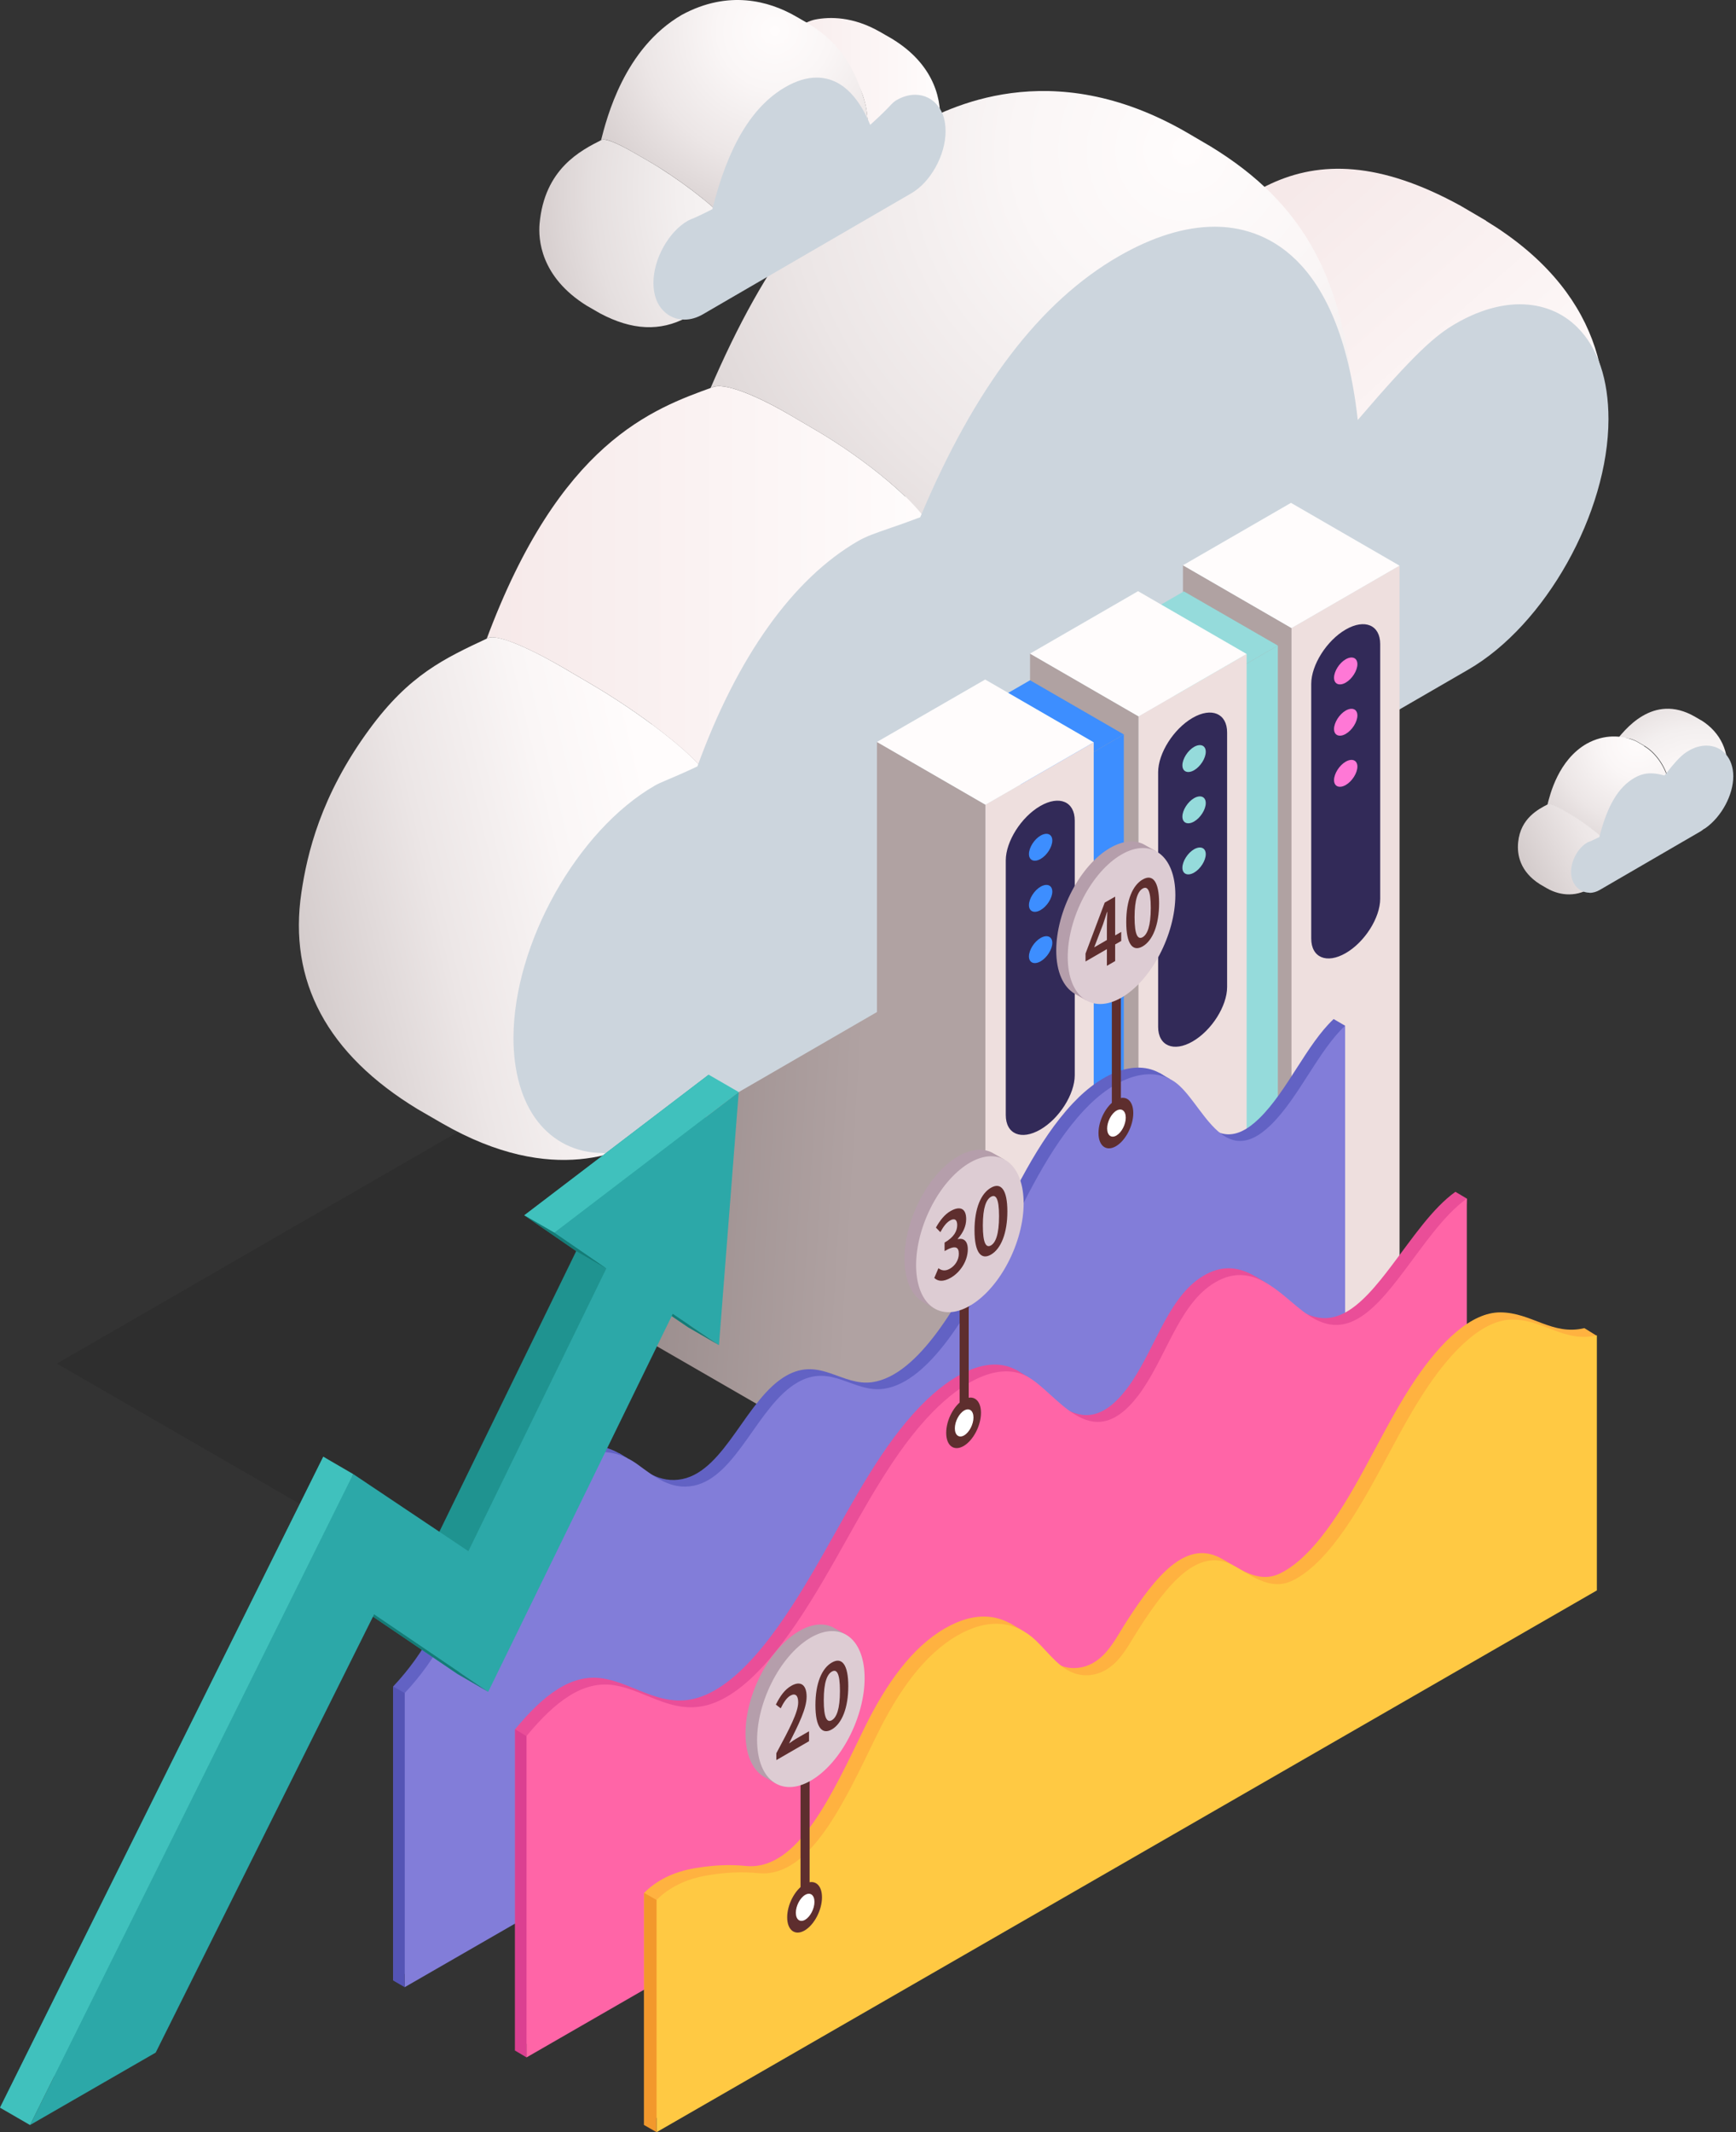
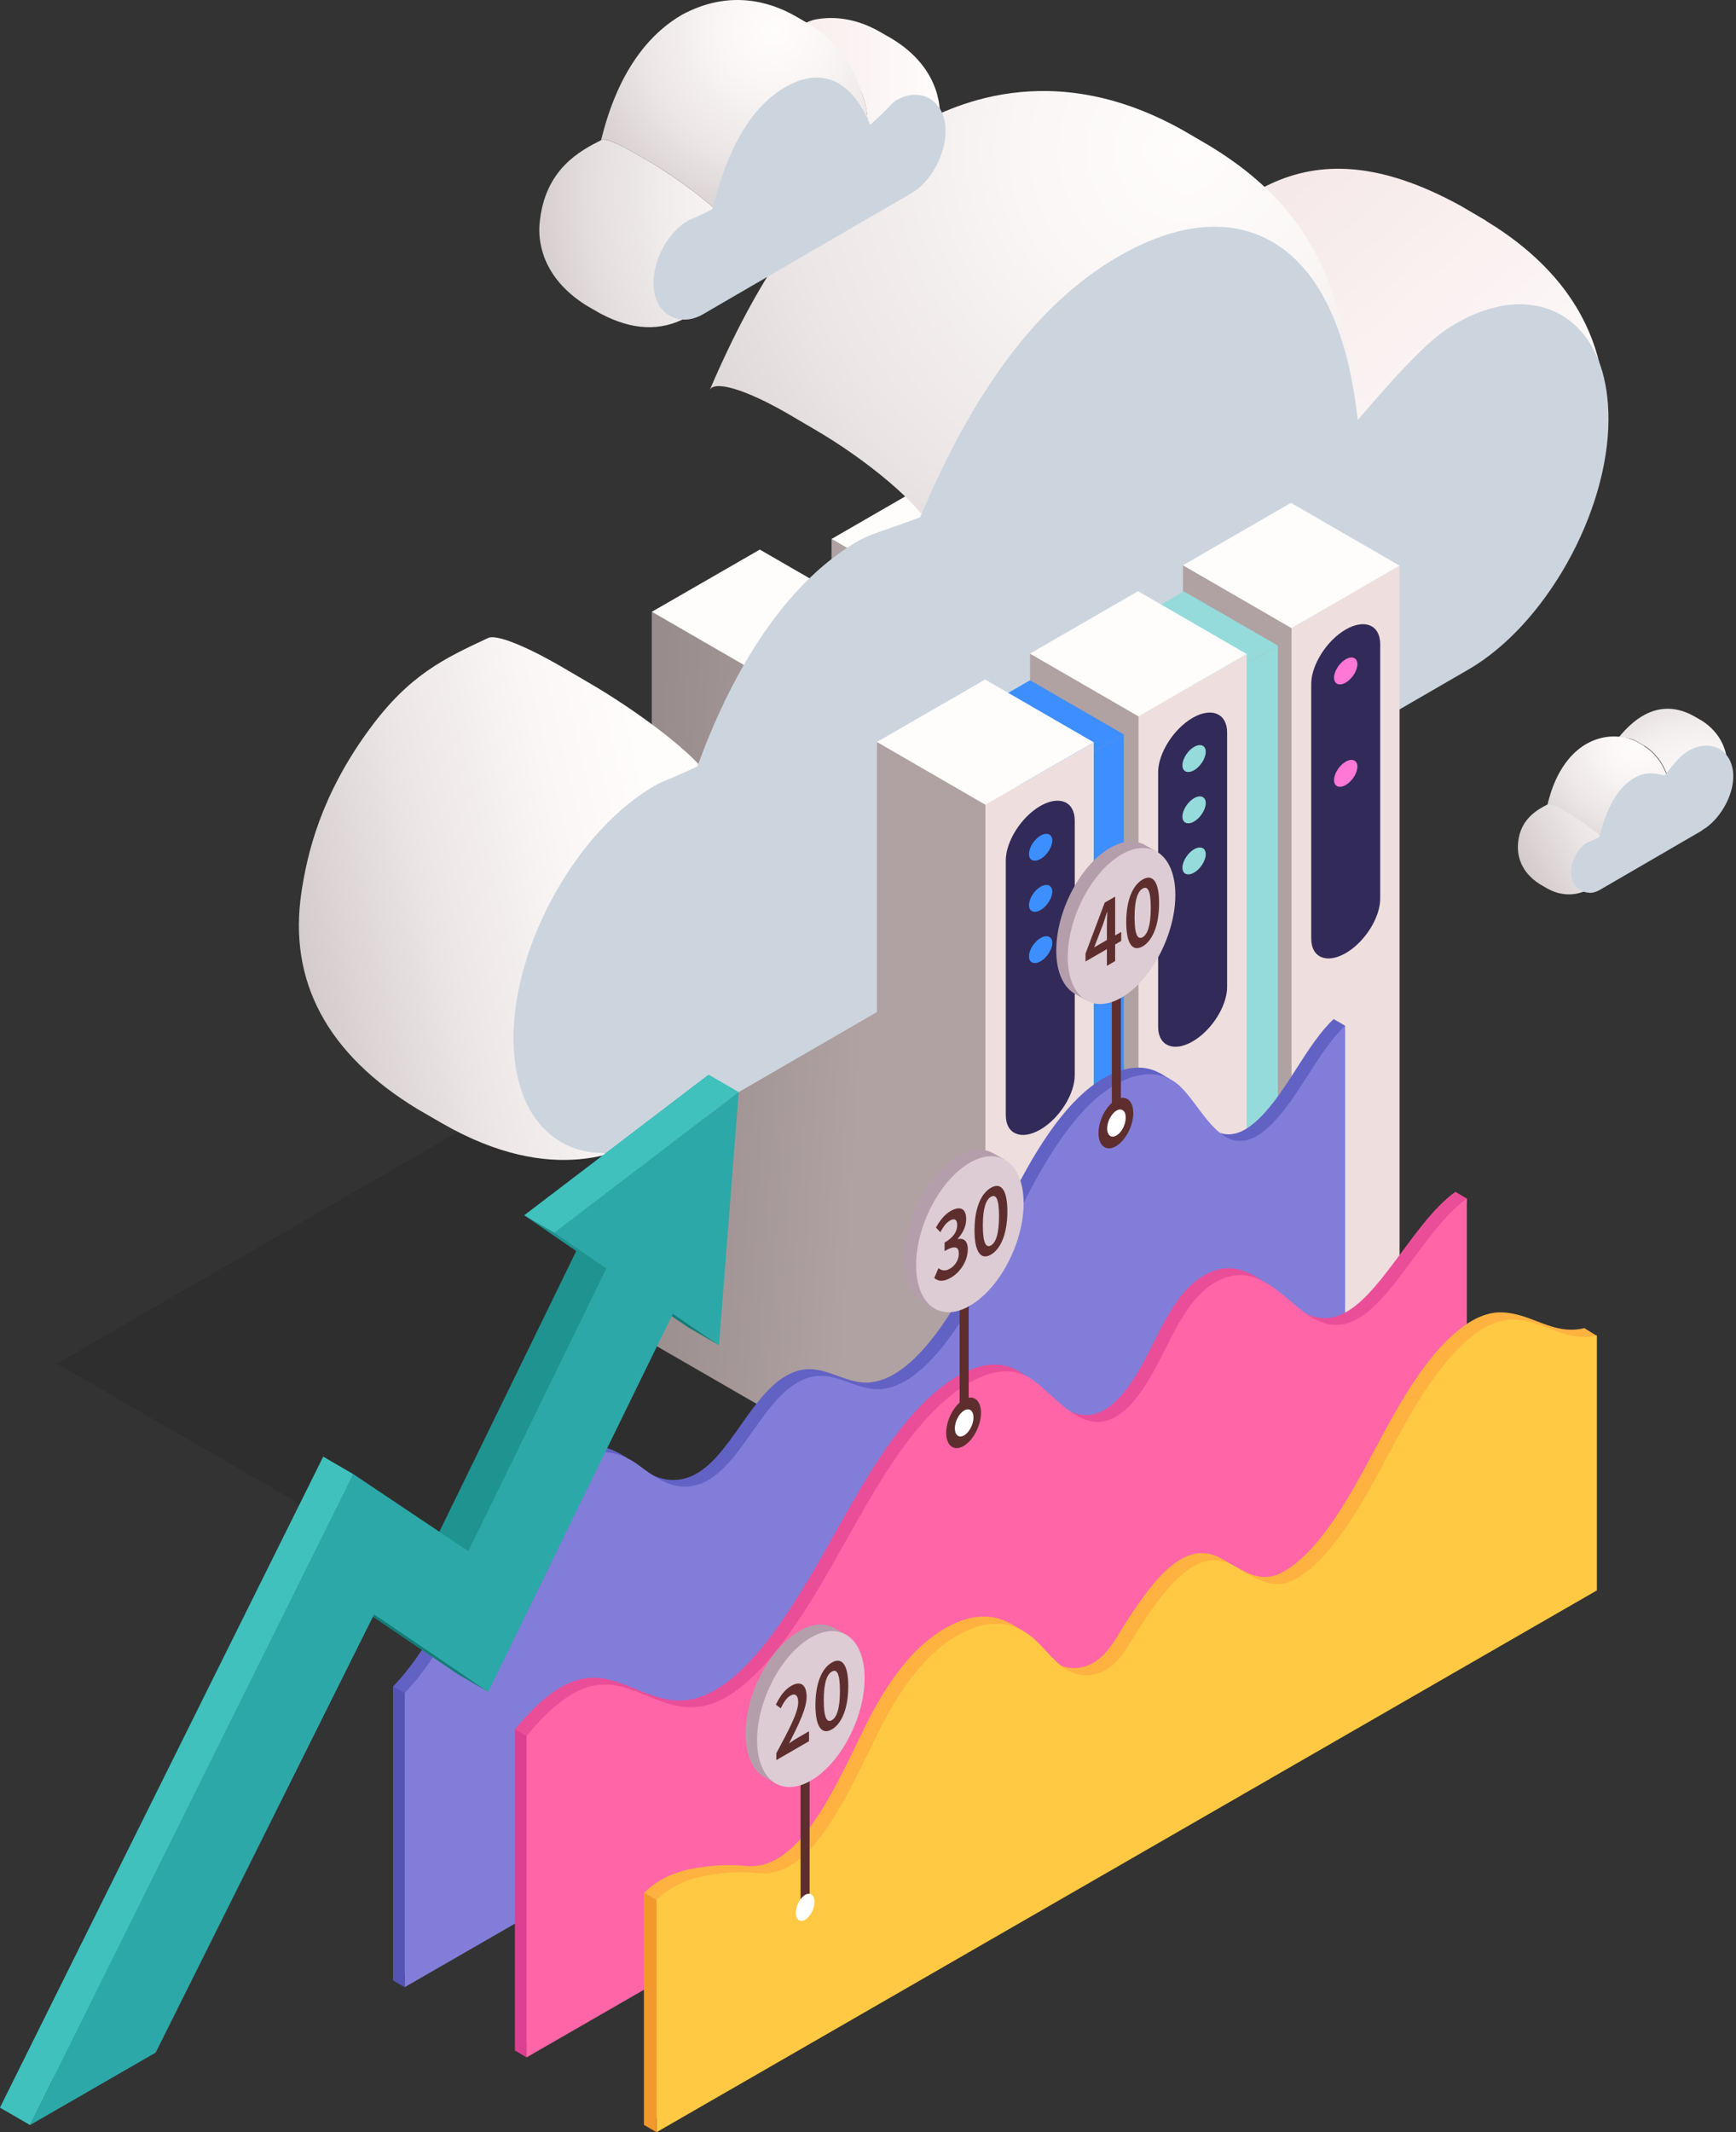
<svg xmlns="http://www.w3.org/2000/svg" width="549" height="674" viewBox="0 0 549 674" fill="none">
  <rect x="0" y="0" width="549" height="674" fill="#333333" stroke="none" />
  <g style="mix-blend-mode:multiply">
-     <path d="M349.808 429.721H408.437L340.402 244.925L114.715 375.2L18 431.048L112.407 485.569H311.665L301.393 457.588H360.08L349.808 429.721Z" fill="#020202" fill-opacity="0.1" />
+     <path d="M349.808 429.721H408.437L340.402 244.925L18 431.048L112.407 485.569H311.665L301.393 457.588H360.08L349.808 429.721Z" fill="#020202" fill-opacity="0.1" />
  </g>
  <path d="M381.604 414.259L311.318 373.642V142.459L381.604 183.076V414.259Z" fill="#B0A2A2" />
  <path d="M415.824 394.527L381.604 414.259V183.076L415.824 163.345V394.527Z" fill="#EEDFDE" />
  <path d="M381.604 183.076L311.318 142.459L345.48 122.728L415.824 163.345L381.604 183.076Z" fill="#FFFCFC" />
  <path d="M333.247 442.183L262.961 401.566V170.383L333.247 211V442.183Z" fill="#B0A2A2" />
  <path d="M367.408 422.451L333.246 442.183V211L367.408 191.269V422.451Z" fill="#EEDFDE" />
  <path d="M333.247 211L262.961 170.383L297.123 150.652L367.408 191.269L333.247 211Z" fill="#FFFCFC" />
  <path d="M284.889 470.107L206.121 424.644V193.404L284.889 238.925V470.107Z" fill="url(#paint0_linear_392_3020)" />
  <path d="M319.052 450.376L284.89 470.107V238.925L319.052 219.193V450.376Z" fill="#EEDFDE" />
  <path d="M284.889 238.925L206.121 193.404L240.283 173.73L319.051 219.193L284.889 238.925Z" fill="#FFFCFC" />
  <path d="M537.929 227.674L535.852 226.463C522.695 219.02 513.693 230.675 510.346 235.117C511.904 233.04 514.789 232.694 517.963 234.54L520.04 235.752C524.657 238.463 528.234 244.752 528.004 249.887C533.139 243.137 534.64 241.752 536.198 240.829C540.583 238.29 544.161 240.367 544.161 245.387C544.161 250.002 541.103 255.541 537.179 258.426C537.352 259.81 536.948 260.849 536.256 261.31C547.566 252.656 550.855 235.752 537.987 227.674H537.929Z" fill="url(#paint1_radial_392_3020)" />
  <path d="M519.983 235.809L517.905 234.598C517.386 234.309 516.809 234.021 516.289 233.848C512.885 232.636 507.576 231.886 501.748 235.117C492.861 240.252 490.206 250.983 489.341 254.502C489.514 253.868 491.303 254.387 494.361 256.175L496.439 257.387C501.055 260.099 506.883 264.599 509.365 267.484C511.904 256.464 515.193 251.733 518.944 249.541C520.964 248.387 522.81 248.156 527.888 250.002C528.119 244.867 524.541 238.579 519.925 235.867L519.983 235.809Z" fill="url(#paint2_radial_392_3020)" />
  <path d="M536.024 259.176L503.94 277.753C502.44 278.676 500.997 277.811 500.997 275.619C500.997 273.368 502.498 270.772 504.056 269.907C504.171 269.907 504.402 269.907 509.422 267.368C506.941 264.483 501.113 259.983 496.496 257.272L494.419 256.06C491.822 254.56 490.091 253.925 489.571 254.214C486.513 255.772 480.858 258.656 480.108 266.214C479.704 270.08 480.627 275.503 487.032 279.542L489.11 280.753C491.591 282.196 496.669 284.157 502.324 281.157C504.171 280.061 533.832 262.926 534.409 262.58C534.928 262.291 535.332 261.83 535.851 261.599C536.89 261.079 537.409 260.041 537.179 258.426C536.89 258.252 536.313 259.06 536.082 259.233L536.024 259.176Z" fill="url(#paint3_linear_392_3020)" />
  <path d="M502.728 282.196C499.842 282.196 496.9 279.946 496.842 275.676C496.842 271.926 499.092 268.003 501.978 266.33C502.266 266.214 502.555 266.041 502.843 265.984C503.074 265.868 503.824 265.58 505.786 264.599C508.325 254.618 511.788 248.848 516.866 245.906C518.597 244.925 520.213 244.463 522.059 244.463C523.329 244.463 524.714 244.694 526.387 245.156C530.427 239.963 532.042 238.463 534.062 237.309C535.908 236.213 537.813 235.694 539.659 235.694C544.622 235.694 548.142 239.675 548.142 245.387C548.142 251.214 544.507 258.079 539.429 261.714C539.198 261.887 538.967 262.003 538.736 262.118C538.448 262.349 538.101 262.637 537.986 262.695L511.557 278.042L505.901 281.33C504.92 281.907 503.766 282.253 502.67 282.253L502.728 282.196Z" fill="#CCD5DD" />
  <path d="M469.952 69.764L462.277 65.264L461.988 65.091C410.515 36.763 386.74 64.86 361.522 94.63C370.005 84.534 385.124 82.457 399.031 90.476L406.706 94.977C423.729 104.842 432.443 126.305 426.153 142.863C449.812 114.823 456.275 109.342 462.565 105.708C484.551 93.015 504.633 102.765 504.575 132.536C504.517 161.037 485.301 194.904 462.219 208.173C462.219 210.135 461.411 211.52 460.315 212.154C495.054 190.23 541.449 113.266 469.952 69.822V69.764Z" fill="url(#paint4_linear_392_3020)" />
  <path d="M382.932 46.34L375.257 41.84C331.978 16.858 299.489 34.339 288.871 40.051C261.634 56.552 242.361 81.476 224.414 123.362C225.741 120.131 235.782 122.958 249.689 131.093L257.364 135.594C274.387 145.459 290.833 159.421 294.123 166.691C313.166 120.766 334.632 96.765 355.868 84.534C389.222 65.264 421.999 74.726 426.154 142.863C427.769 138.536 428.404 133.92 428.116 129.189C425.461 88.342 412.362 64.341 382.932 46.34Z" fill="url(#paint5_radial_392_3020)" />
-   <path d="M257.363 135.594L249.688 131.093C237.859 124.228 228.914 121.112 225.625 122.324C206.236 129.305 176.979 139.805 153.781 202.289C154.705 199.75 164.284 203.039 178.191 211.116L185.866 215.616C202.889 225.482 219.854 238.752 223.836 245.213C236.935 208.577 254.305 185.557 273.463 174.537C277.329 172.287 282.177 171.249 294.122 166.691C290.832 159.421 274.386 145.459 257.363 135.594Z" fill="url(#paint6_linear_392_3020)" />
  <path d="M462.566 105.708C456.276 109.342 449.813 114.823 426.154 142.863C421.999 74.726 389.222 65.264 355.868 84.534C334.632 96.823 313.166 120.766 294.123 166.691C282.178 171.249 277.33 172.345 273.464 174.537C254.363 185.557 236.936 208.577 223.837 245.213C213.566 250.117 211.026 250.752 209.122 251.848C185.636 265.349 166.535 299.504 166.42 328.005C166.42 356.506 185.463 368.334 208.603 354.891C293.142 305.966 377.623 257.041 462.162 208.116C485.244 194.846 504.46 161.037 504.518 132.478C504.576 102.708 484.494 92.957 462.508 105.65L462.566 105.708Z" fill="#605FC3" />
  <path d="M208.602 354.891C185.462 368.276 166.419 356.506 166.419 328.005C166.535 299.504 185.635 265.349 209.121 251.848C211.026 250.752 213.507 250.118 223.837 245.213C219.855 238.752 202.889 225.482 185.866 215.616L178.191 211.116C165.842 203.904 156.84 200.5 154.417 201.654C140.452 208.173 129.43 213.308 116.792 230.559C101.327 251.618 97.115 270.08 95.326 282.08C91.113 310.178 103.462 333.255 132.084 350.622L139.759 355.064C175.421 375.603 197.927 363.545 206.409 359.045L219.105 351.718L231.8 344.391L244.495 337.063L257.19 329.736L269.886 322.409L282.581 315.082L295.276 307.754L307.971 300.427L320.667 293.1L333.362 285.773L346.057 278.446L358.752 271.118L371.448 263.791L384.143 256.464L396.838 249.137L409.534 241.809L422.229 234.482L434.924 227.155L447.619 219.828L460.315 212.501C461.757 211.635 462.565 210.25 462.565 208.347L209.006 355.122L208.602 354.891Z" fill="url(#paint7_linear_392_3020)" />
  <path d="M190.54 364.468C182.231 364.468 174.96 360.891 169.939 354.372C164.977 347.91 162.38 338.794 162.38 328.005C162.495 298.177 182.577 262.464 207.102 248.329C208.025 247.81 209.006 247.348 210.68 246.656C212.584 245.848 215.527 244.636 220.547 242.271C233.185 207.539 250.785 182.903 271.386 171.018C273.983 169.518 276.868 168.537 281.196 167.037C283.793 166.172 286.967 165.018 291.006 163.518C308.26 122.439 328.803 95.438 353.79 81.014C364.523 74.841 374.737 71.668 384.143 71.668C398.858 71.668 423.499 79.861 429.385 132.766C447.504 111.593 453.967 105.938 460.546 102.188C467.355 98.265 474.28 96.188 480.627 96.188C487.783 96.188 494.13 98.727 498.92 103.573C505.325 109.977 508.672 120.016 508.672 132.536C508.615 162.133 488.706 197.615 464.296 211.693L210.737 358.468C203.813 362.507 197.003 364.526 190.598 364.526L190.54 364.468Z" fill="#CCD5DD" />
  <path d="M282.466 12.473L278.254 10.05C269.771 5.204 262.442 5.261 257.768 6.184C254.267 6.877 248.631 10.627 240.86 17.435C245.938 12.992 252.921 12.011 259.153 15.704L263.366 18.127C272.656 23.493 276.869 36.936 272.887 48.071C283.39 39.07 285.178 36.416 285.986 35.955C290.141 33.532 294.18 35.436 294.18 41.609C294.18 47.551 290.257 54.417 285.813 56.898C285.813 59.379 284.832 61.11 283.389 61.975C298.739 52.282 305.26 26.666 282.524 12.531L282.466 12.473Z" fill="url(#paint8_linear_392_3020)" />
  <path d="M273.291 31.455C269.655 19.8 264.693 13.05 255.633 7.454L251.421 5.031C243.284 0.415 230.473 -3.335 215.643 4.684C197.35 15.3 191.868 37.34 190.021 44.551C190.31 43.282 194.234 44.609 200.755 48.417L204.967 50.84C214.258 56.206 225.222 64.571 229.492 69.475C234.57 47.782 242.014 36.82 250.786 31.801C259.788 26.608 267.347 29.205 272.887 48.013C274.849 42.647 274.849 36.705 273.291 31.455Z" fill="url(#paint9_radial_392_3020)" />
  <path d="M285.929 35.897C285.179 36.359 283.39 38.955 272.83 48.013C267.29 29.205 259.673 26.608 250.728 31.801C241.957 36.878 234.571 47.782 229.435 69.475C220.779 73.918 220.202 73.86 219.913 73.976C215.412 76.514 211.546 83.438 211.488 89.38C211.488 95.323 215.355 97.63 219.74 95.092C241.726 82.341 263.712 69.591 285.756 56.84C290.141 54.359 294.123 47.494 294.123 41.551C294.123 35.378 290.083 33.474 285.929 35.897Z" fill="#605FC3" />
  <path d="M219.797 95.092C215.412 97.63 211.545 95.323 211.545 89.38C211.545 83.438 215.469 76.514 219.97 73.976C220.201 73.802 220.836 73.918 229.492 69.475C225.222 64.571 214.2 56.206 204.967 50.84L200.755 48.417C195.099 45.128 191.348 43.686 190.31 44.205C183.558 47.609 172.19 53.379 170.632 70.745C170.228 75.476 170.805 87.476 185.578 96.65L189.79 99.073C199.889 104.438 208.775 104.842 217.201 100.342L220.49 98.438L223.779 96.534L227.068 94.63L230.357 92.726L233.647 90.822L236.936 88.918L240.225 87.015L243.514 85.111L246.804 83.207L250.093 81.303L253.382 79.399L256.671 77.495L259.961 75.591L263.25 73.687L266.539 71.783L269.828 69.879L273.117 67.975L276.407 66.072L279.696 64.168L282.985 62.264C284.659 61.283 285.64 59.552 285.64 57.071L219.624 95.323L219.797 95.092Z" fill="url(#paint10_radial_392_3020)" />
  <path d="M216.393 101.034C211.719 101.034 206.641 97.4 206.641 89.438C206.641 81.822 211.488 73.226 217.547 69.764C217.778 69.648 218.239 69.418 218.528 69.302C219.509 68.956 221.875 67.86 225.28 66.129C230.242 46.224 237.802 33.647 248.362 27.531C251.882 25.512 255.113 24.531 258.23 24.531C267.289 24.531 272.425 32.724 275.195 39.474C278.6 36.416 280.331 34.628 281.312 33.589C282.177 32.666 282.754 32.089 283.562 31.628C285.467 30.532 287.486 29.955 289.391 29.955C292.334 29.955 294.873 31.224 296.662 33.532C298.277 35.609 299.028 38.263 299.028 41.551C299.028 49.051 294.238 57.648 288.179 61.11L231.108 94.226L222.279 99.361C220.375 100.457 218.413 101.034 216.451 101.034H216.393Z" fill="#CCD5DD" />
  <path d="M408.438 429.721L374.103 409.874V178.691L408.438 198.538V429.721Z" fill="#B0A2A2" />
  <path d="M442.599 409.989L408.438 429.721V198.538L442.599 178.807V409.989Z" fill="#EEDFDE" />
  <path d="M408.438 198.538L374.103 178.691L408.264 158.96L442.599 178.807L408.438 198.538Z" fill="#FFFCFC" />
  <path d="M404.11 424.355L374.045 441.721V221.443L404.11 204.077V424.355Z" fill="#95DBDB" />
  <path d="M374.045 221.443L344.384 204.308L374.391 186.942L404.109 204.077L374.045 221.443Z" fill="#95DBDB" />
  <path d="M360.08 457.645L325.745 437.798V206.615L360.08 226.462V457.645Z" fill="#B0A2A2" />
  <path d="M394.242 437.914L360.08 457.645V226.463L394.242 206.731V437.914Z" fill="#EEDFDE" />
  <path d="M360.08 226.463L325.745 206.616L359.907 186.884L394.242 206.731L360.08 226.463Z" fill="#FFFCFC" />
  <path d="M355.406 452.453L325.398 469.761V249.54L355.406 232.174V452.453Z" fill="#3D8EFF" />
  <path d="M325.399 249.541L295.681 232.405L325.745 215.039L355.406 232.174L325.399 249.541Z" fill="#3D8EFF" />
  <path d="M311.665 485.569L277.33 465.723V234.54L311.665 254.387V485.569Z" fill="#B0A2A2" />
  <path d="M345.885 465.838L311.665 485.569V254.387L345.885 234.655V465.838Z" fill="#EEDFDE" />
  <path d="M311.665 254.387L277.33 234.54L311.55 214.808L345.885 234.655L311.665 254.387Z" fill="#FFFCFC" />
  <path d="M425.575 301.293C419.574 304.754 414.669 302.735 414.669 296.677V216.193C414.669 210.193 419.574 202.462 425.575 199C431.577 195.538 436.482 197.558 436.482 203.616V284.1C436.482 290.1 431.577 297.831 425.575 301.293Z" fill="#322A58" />
  <path d="M377.16 329.217C371.159 332.679 366.254 330.602 366.254 324.601V244.117C366.254 238.117 371.159 230.386 377.16 226.924C383.162 223.463 388.067 225.54 388.067 231.54V312.024C388.067 318.024 383.162 325.755 377.16 329.217Z" fill="#322A58" />
  <path d="M328.977 357.083C322.975 360.545 318.07 358.526 318.07 352.468V271.984C318.07 265.984 322.975 258.252 328.977 254.791C334.978 251.329 339.883 253.348 339.883 259.406V339.89C339.883 345.891 334.978 353.622 328.977 357.083Z" fill="#322A58" />
  <path d="M429.269 209.962C429.269 211.981 427.596 214.635 425.576 215.789C423.556 216.943 421.883 216.251 421.883 214.231C421.883 212.212 423.556 209.558 425.576 208.404C427.596 207.25 429.269 207.943 429.269 209.962Z" fill="#FF78D6" />
-   <path d="M429.269 226.174C429.269 228.194 427.596 230.847 425.576 232.001C423.556 233.155 421.883 232.463 421.883 230.444C421.883 228.424 423.556 225.77 425.576 224.616C427.596 223.463 429.269 224.155 429.269 226.174Z" fill="#FF78D6" />
  <path d="M429.269 242.329C429.269 244.348 427.596 247.002 425.576 248.156C423.556 249.31 421.883 248.617 421.883 246.598C421.883 244.579 423.556 241.925 425.576 240.771C427.596 239.617 429.269 240.309 429.269 242.329Z" fill="#FF78D6" />
  <path d="M381.315 237.655C381.315 239.675 379.642 242.329 377.622 243.483C375.602 244.636 373.929 243.944 373.929 241.925C373.929 239.906 375.602 237.252 377.622 236.098C379.642 234.944 381.315 235.636 381.315 237.655Z" fill="#95DBDB" />
  <path d="M381.315 253.868C381.315 255.887 379.642 258.541 377.622 259.695C375.602 260.849 373.929 260.156 373.929 258.137C373.929 256.118 375.602 253.464 377.622 252.31C379.642 251.156 381.315 251.848 381.315 253.868Z" fill="#95DBDB" />
  <path d="M381.315 270.022C381.315 272.041 379.642 274.695 377.622 275.849C375.602 277.003 373.929 276.311 373.929 274.292C373.929 272.272 375.602 269.618 377.622 268.464C379.642 267.31 381.315 268.003 381.315 270.022Z" fill="#95DBDB" />
  <path d="M332.785 265.695C332.785 267.714 331.111 270.368 329.092 271.522C327.072 272.676 325.398 271.984 325.398 269.964C325.398 267.945 327.072 265.291 329.092 264.137C331.111 262.983 332.785 263.676 332.785 265.695Z" fill="#3D8EFF" />
  <path d="M332.785 281.85C332.785 283.869 331.111 286.523 329.092 287.677C327.072 288.831 325.398 288.138 325.398 286.119C325.398 284.1 327.072 281.446 329.092 280.292C331.111 279.138 332.785 279.83 332.785 281.85Z" fill="#3D8EFF" />
  <path d="M332.785 298.062C332.785 300.081 331.111 302.735 329.092 303.889C327.072 305.043 325.398 304.35 325.398 302.331C325.398 300.312 327.072 297.658 329.092 296.504C331.111 295.35 332.785 296.042 332.785 298.062Z" fill="#3D8EFF" />
  <g clip-path="url(#clip0_392_3020)">
    <path d="M421.755 454.785L425.363 324.231L421.755 322.138C413.233 330.128 407.092 344.909 398.237 353.538C382.857 368.549 376.537 345.828 367.785 339.855C360.108 334.621 349.104 338.297 339.226 348.815C328.12 360.661 320.34 377.561 312.586 393.261C303.553 411.59 290.527 434.77 275.915 436.915C266.293 438.319 259.358 428.797 248.662 434.873C236.046 442.046 229.443 464.716 215.804 467.549C208.51 469.055 203.213 464.613 197.967 460.81C181.385 448.76 161.731 466.656 151.47 486.16C146.505 495.58 142.385 505.408 137.42 514.752C133.582 521.977 129.18 527.976 124.344 533.107V626.083L421.729 454.81L421.755 454.785Z" fill="#6262C4" />
    <path d="M369.909 341.055L366.735 339.191C366.735 339.191 365.635 339.472 365.712 339.753C365.789 340.033 368.604 342.969 368.604 342.969L369.909 341.055Z" fill="#6262C4" />
    <path d="M198.428 460.963L195.843 459.406L195.255 459.737L197.123 462.061L198.428 460.963Z" fill="#6262C4" />
    <path d="M425.389 456.904V324.231C416.867 332.221 410.725 347.003 401.871 355.631C386.491 370.642 380.17 347.922 371.419 341.948C363.741 336.715 352.738 340.391 342.86 350.908C331.754 362.754 323.974 379.654 316.22 395.354C307.187 413.684 294.161 436.864 279.549 439.008C269.927 440.412 262.992 430.89 252.295 436.966C239.679 444.139 233.077 466.809 219.437 469.643C212.144 471.149 206.847 466.707 201.601 462.903C185.018 450.853 165.365 468.749 155.103 488.253C150.139 497.673 146.019 507.502 141.054 516.845C137.216 524.07 132.814 530.069 127.978 535.2V628.176L425.363 456.904H425.389Z" fill="#827DD9" />
    <path d="M127.977 535.2L124.369 533.107V626.083L127.977 628.176V535.2Z" fill="#5454B5" />
    <path d="M460.268 476.918L463.877 378.888L460.268 376.744C452.975 381.952 446.68 391.397 440.18 399.975C435.471 406.204 430.302 412.586 424.723 415.266C417.225 418.892 411.442 414.884 406.529 410.85C399.389 404.978 390.97 396.145 379.377 404.059C368.783 411.284 364.791 427.852 356.397 438.932C341.222 458.972 330.5 437.476 320.775 432.754C312.254 428.618 301.224 434.056 291.116 444.446C279.114 456.776 270.004 474.212 260.766 490.5C250.632 508.37 237.683 529.482 223.199 535.762C210.276 541.353 201.32 532.188 190.469 530.554C180.668 529.074 171.891 535.736 162.883 546.663V648.242L460.268 476.969V476.918Z" fill="#EA4E98" />
    <path d="M400.874 405.821L397.086 403.549L395.551 404.034L399.389 407.787L400.874 405.821Z" fill="#EA4E98" />
    <path d="M325.254 435.358L321.185 432.958L320.417 433.469L322.183 436.2L325.254 435.358Z" fill="#EA4E98" />
    <path d="M463.877 479.088V378.888C456.583 384.096 450.288 393.542 443.788 402.119C439.08 408.348 433.91 414.731 428.332 417.411C420.834 421.036 415.05 417.028 410.137 412.995C402.997 407.123 394.578 398.29 382.986 406.204C372.391 413.429 368.399 429.997 360.005 441.076C344.83 461.116 334.108 439.621 324.384 434.898C315.862 430.763 304.833 436.2 294.724 446.59C282.723 458.921 273.612 476.357 264.374 492.644C254.241 510.514 241.292 531.626 226.808 537.907C213.885 543.497 204.928 534.333 194.078 532.699C184.277 531.218 175.499 537.881 166.491 548.807V650.386L463.877 479.114V479.088Z" fill="#FF65A7" />
    <path d="M166.491 548.807L162.883 546.637V648.216L166.491 650.36V548.807Z" fill="#DB4091" />
    <path d="M501.085 419.836C490.874 422.287 484.374 414.909 474.496 414.858C465.233 414.807 455.687 424.151 447.678 435.97C438.107 450.113 431.172 466.911 421.499 480.926C416.534 488.1 410.879 494.431 404.839 497.367C397.495 500.941 391.149 495.12 385.621 492.338C374.847 486.926 365.507 498.26 356.474 512.25C353.966 516.105 351.816 520.394 348.745 523.355C344.932 527.006 340.94 527.67 337.614 527.133C331.702 526.138 327.992 520.419 323.641 516.284C317.192 510.182 308.773 509.008 298.819 514.752C288.403 520.777 280.24 532.214 273.407 546.152C263.325 566.779 252.423 591.44 235.943 589.857C230.671 589.347 225.758 589.577 219.975 590.521C212.707 591.721 207.487 594.555 203.699 598.359V671.754L501.085 500.481L504.795 422.159L501.085 419.862V419.836Z" fill="#FFB240" />
    <path d="M323.078 515.262L319.316 513.093L317.192 513.96L322.899 519.168L323.078 515.262Z" fill="#FFB240" />
    <path d="M505 422.108C494.789 424.559 488.289 417.181 478.411 417.13C469.148 417.079 459.602 426.423 451.593 438.242C442.022 452.385 435.087 469.183 425.414 483.198C420.449 490.372 414.794 496.703 408.754 499.639C401.41 503.213 395.064 497.392 389.536 494.61C378.763 489.198 369.422 500.532 360.389 514.522C357.881 518.377 355.731 522.666 352.66 525.627C348.847 529.278 344.855 529.941 341.529 529.405C335.617 528.41 331.907 522.691 327.556 518.556C321.107 512.454 312.688 511.28 302.734 517.024C292.318 523.049 284.155 534.486 277.322 548.424C267.24 569.051 256.338 593.712 239.858 592.129C234.587 591.619 229.673 591.849 223.89 592.793C216.622 593.993 211.402 596.827 207.614 600.631V674.026L505 502.753V422.134V422.108Z" fill="#FFC943" />
    <path d="M207.615 600.605L203.699 598.359V671.754L207.615 674V600.605Z" fill="#F2982C" />
    <path d="M354.478 351.113L351.612 352.747V314.99L354.478 313.356V351.113Z" fill="#5E2E2E" />
    <path d="M358.394 351.853C358.394 355.887 355.937 360.584 352.892 362.345C349.846 364.107 347.39 362.243 347.39 358.184C347.39 354.125 349.846 349.453 352.892 347.692C355.937 345.93 358.394 347.794 358.394 351.853Z" fill="#5E2E2E" />
    <path d="M356.014 353.308C356.014 355.478 354.683 358.006 353.071 358.95C351.433 359.895 350.128 358.899 350.128 356.729C350.128 354.559 351.459 352.032 353.071 351.087C354.709 350.143 356.014 351.138 356.014 353.308Z" fill="white" />
    <path d="M306.343 445.901L303.477 447.535V409.778L306.343 408.144V445.901Z" fill="#5E2E2E" />
    <path d="M310.232 446.616C310.232 450.649 307.776 455.347 304.73 457.108C301.685 458.87 299.229 457.006 299.229 452.947C299.229 448.888 301.685 444.216 304.73 442.455C307.776 440.693 310.232 442.557 310.232 446.616Z" fill="#5E2E2E" />
    <path d="M307.853 448.096C307.853 450.266 306.522 452.794 304.91 453.738C303.272 454.683 301.967 453.687 301.967 451.517C301.967 449.347 303.297 446.82 304.91 445.875C306.547 444.931 307.853 445.926 307.853 448.096Z" fill="white" />
    <path d="M256.032 599.022L253.166 600.656V562.899L256.032 561.265V599.022Z" fill="#5E2E2E" />
-     <path d="M259.947 599.763C259.947 603.796 257.491 608.493 254.445 610.255C251.4 612.016 248.943 610.153 248.943 606.094C248.943 602.035 251.4 597.363 254.445 595.601C257.491 593.84 259.947 595.703 259.947 599.763Z" fill="#5E2E2E" />
    <path d="M257.567 601.217C257.567 603.387 256.237 605.915 254.625 606.859C252.987 607.804 251.682 606.808 251.682 604.638C251.682 602.468 253.012 599.941 254.625 598.996C256.262 598.052 257.567 599.048 257.567 601.217Z" fill="white" />
    <path d="M317.602 368.013V366.532L313.61 364.286C310.718 362.907 307.059 363.188 303.066 365.485C293.675 370.898 286.049 385.398 286.049 397.907C286.049 404.698 288.301 409.471 291.883 411.565L295.594 413.684L296.234 412.739C298.332 412.739 300.635 412.126 303.066 410.722C312.458 405.31 320.084 390.81 320.084 378.301C320.084 374.012 319.163 370.54 317.602 368.013Z" fill="#B59EAB" />
    <path d="M320.303 395.922C325.947 382.689 324.44 369.38 316.936 366.195C309.432 363.009 298.773 371.155 293.129 384.388C287.485 397.621 288.992 410.93 296.496 414.115C304 417.301 314.658 409.155 320.303 395.922Z" fill="#DDCCD3" />
    <path d="M295.44 404.034L296.771 400.894C297.692 401.609 298.87 401.94 300.405 401.047C302.068 400.102 303.22 398.264 303.22 396.35C303.22 394.231 302.196 393.465 298.716 395.482V392.801C301.736 391.065 302.708 389.125 302.708 387.236C302.708 385.525 301.838 385.015 300.456 385.806C299.253 386.496 298.307 387.798 297.385 389.508L295.978 388.053C297.283 385.755 298.742 383.892 300.584 382.845C303.527 381.16 305.549 381.9 305.549 385.372C305.549 387.644 304.525 389.763 302.887 391.576V391.703C304.704 391.295 306.06 392.24 306.06 394.92C306.06 398.647 303.629 402.221 300.686 403.906C298.204 405.336 296.566 405.004 295.492 404.008L295.44 404.034Z" fill="#5E2E2E" />
    <path d="M308.185 388.921C308.185 382.028 310.206 377.28 313.379 375.467C316.553 373.629 318.574 376.08 318.574 382.947C318.574 389.814 316.553 394.767 313.379 396.605C310.206 398.443 308.185 395.814 308.185 388.946V388.921ZM315.938 384.453C315.938 378.684 314.889 377.484 313.379 378.326C311.921 379.169 310.82 381.62 310.82 387.389C310.82 393.159 311.895 394.537 313.379 393.695C314.864 392.827 315.938 390.197 315.938 384.453Z" fill="#5E2E2E" />
    <path d="M267.317 518.096V516.615L263.324 514.369C260.433 512.99 256.773 513.271 252.781 515.569C243.39 520.981 235.764 535.481 235.764 547.99C235.764 554.781 238.016 559.555 241.598 561.648L245.309 563.792L245.949 562.848C248.047 562.848 250.35 562.235 252.781 560.831C262.173 555.419 269.799 540.919 269.799 528.41C269.799 524.121 268.878 520.649 267.317 518.122V518.096Z" fill="#B59EAB" />
    <path d="M270.015 546.028C275.659 532.795 274.151 519.485 266.648 516.3C259.144 513.115 248.485 521.26 242.841 534.493C237.197 547.726 238.704 561.036 246.208 564.221C253.712 567.406 264.37 559.261 270.015 546.028Z" fill="#DDCCD3" />
    <path d="M245.488 554.27C249.762 546.331 252.423 541.225 252.423 538.111C252.423 535.966 251.528 535.098 249.89 536.043C248.713 536.732 247.715 538.34 246.896 540.025L245.36 538.851C246.768 536.068 248.15 534.103 250.248 532.903C253.191 531.218 255.085 532.571 255.085 536.349C255.085 540.127 252.551 545.131 249.532 551.13C250.325 550.569 251.349 549.854 252.091 549.445L255.852 547.275V550.415L245.514 556.389V554.245L245.488 554.27Z" fill="#5E2E2E" />
    <path d="M257.874 539.004C257.874 532.111 259.896 527.363 263.069 525.55C266.242 523.712 268.264 526.163 268.264 533.03C268.264 539.898 266.242 544.85 263.069 546.688C259.896 548.526 257.874 545.897 257.874 539.03V539.004ZM265.628 534.537C265.628 528.767 264.579 527.567 263.069 528.41C261.61 529.252 260.51 531.703 260.51 537.472C260.51 543.242 261.585 544.62 263.069 543.778C264.553 542.91 265.628 540.281 265.628 534.537Z" fill="#5E2E2E" />
    <path d="M365.584 270.57V269.089L361.592 266.842C358.7 265.464 355.041 265.745 351.049 268.042C341.657 273.454 334.031 287.955 334.031 300.464C334.031 307.254 336.283 312.028 339.866 314.122L343.576 316.241L344.216 315.296C346.315 315.296 348.618 314.683 351.049 313.279C360.44 307.867 368.066 293.367 368.066 280.858C368.066 276.569 367.145 273.097 365.584 270.57Z" fill="#B59EAB" />
    <path d="M371.7 282.926C371.7 295.409 364.074 309.935 354.683 315.347C345.291 320.759 337.665 315.015 337.665 302.532C337.665 290.048 345.291 275.522 354.683 270.11C364.074 264.698 371.7 270.442 371.7 282.926Z" fill="#DDCCD3" />
    <path d="M350.051 300.03L343.295 303.936V301.434L349.36 285.325L352.661 283.436V295.69L354.58 294.592V297.452L352.661 298.549V303.808L350.051 305.314V300.055V300.03ZM350.051 297.171V292.55C350.051 291.376 350.128 289.461 350.179 288.261L350.076 288.312C349.693 289.589 349.257 290.865 348.822 292.193L346.033 299.468L350.051 297.145V297.171Z" fill="#5E2E2E" />
    <path d="M356.167 291.478C356.167 284.585 358.189 279.837 361.362 278.024C364.535 276.186 366.557 278.637 366.557 285.504C366.557 292.371 364.535 297.324 361.362 299.162C358.189 301 356.167 298.371 356.167 291.503V291.478ZM363.921 287.01C363.921 281.241 362.872 280.041 361.362 280.883C359.903 281.726 358.803 284.177 358.803 289.946C358.803 295.716 359.878 297.094 361.362 296.252C362.846 295.384 363.921 292.754 363.921 287.01Z" fill="#5E2E2E" />
    <path d="M224.12 339.727L165.8 384.173L182.229 395.482L138.623 484.858L102.233 460.478L0 666.265L39.742 643.366L108.81 504.847L144.893 529.303L203.264 409.829L217.876 419.734L224.12 339.727Z" fill="#1F9390" />
    <path d="M233.614 345.216L175.32 389.687L191.749 400.971L148.117 490.347L111.728 465.992L9.494 671.754L49.236 648.854L118.304 510.336L154.387 534.818L212.758 415.343L227.37 425.223L233.614 345.216Z" fill="#2CA8A8" />
    <path d="M9.494 671.753L0 666.265L102.233 460.478L111.727 465.992L9.494 671.753Z" fill="#40C1BD" />
    <path d="M154.387 534.818L144.893 529.303L117.972 511.05L118.304 510.335L154.387 534.818Z" fill="#147C77" />
    <path d="M233.614 345.216L224.12 339.727L165.8 384.173L175.319 389.687L233.614 345.216Z" fill="#40C1BD" />
-     <path d="M165.8 384.173L175.319 389.687L191.748 400.97L182.229 395.482L165.8 384.173Z" fill="#147C77" />
    <path d="M217.877 419.734L227.371 425.223L212.758 415.343L212.426 416.032L217.877 419.734Z" fill="#147C77" />
  </g>
  <defs>
    <linearGradient id="paint0_linear_392_3020" x1="202.428" y1="329.159" x2="273.233" y2="333.43" gradientUnits="userSpaceOnUse">
      <stop stop-color="#998C8C" />
      <stop offset="1" stop-color="#B0A2A2" />
    </linearGradient>
    <radialGradient id="paint1_radial_392_3020" cx="0" cy="0" r="1" gradientUnits="userSpaceOnUse" gradientTransform="translate(537.294 259.464) scale(64.284 64.272)">
      <stop stop-color="#FFFCFC" />
      <stop offset="0.26" stop-color="#FCF8F8" />
      <stop offset="0.46" stop-color="#F3EFEF" />
      <stop offset="0.64" stop-color="#E5DEDE" />
      <stop offset="0.81" stop-color="#D0C7C7" />
      <stop offset="0.97" stop-color="#B6A9A9" />
      <stop offset="1" stop-color="#B0A2A2" />
    </radialGradient>
    <radialGradient id="paint2_radial_392_3020" cx="0" cy="0" r="1" gradientUnits="userSpaceOnUse" gradientTransform="translate(517.79 234.54) scale(61.11 61.099)">
      <stop stop-color="#FFFCFC" />
      <stop offset="0.18" stop-color="#FAF6F6" />
      <stop offset="0.42" stop-color="#ECE6E6" />
      <stop offset="0.67" stop-color="#D5CDCD" />
      <stop offset="0.95" stop-color="#B6A9A9" />
      <stop offset="1" stop-color="#B0A2A2" />
    </radialGradient>
    <linearGradient id="paint3_linear_392_3020" x1="529.792" y1="249.829" x2="460.897" y2="286.13" gradientUnits="userSpaceOnUse">
      <stop stop-color="#FFFCFC" />
      <stop offset="0.18" stop-color="#FAF6F6" />
      <stop offset="0.42" stop-color="#ECE6E6" />
      <stop offset="0.67" stop-color="#D5CDCD" />
      <stop offset="0.95" stop-color="#B6A9A9" />
      <stop offset="1" stop-color="#B0A2A2" />
    </linearGradient>
    <linearGradient id="paint4_linear_392_3020" x1="401.166" y1="65.321" x2="487.187" y2="162.553" gradientUnits="userSpaceOnUse">
      <stop stop-color="#F6E9E9" />
      <stop offset="1" stop-color="#FFFCFC" />
    </linearGradient>
    <radialGradient id="paint5_radial_392_3020" cx="0" cy="0" r="1" gradientUnits="userSpaceOnUse" gradientTransform="translate(375.199 47.494) scale(299.839 299.782)">
      <stop stop-color="#FFFCFC" />
      <stop offset="0.18" stop-color="#FAF6F6" />
      <stop offset="0.42" stop-color="#ECE6E6" />
      <stop offset="0.67" stop-color="#D5CDCD" />
      <stop offset="0.95" stop-color="#B6A9A9" />
      <stop offset="1" stop-color="#B0A2A2" />
    </radialGradient>
    <linearGradient id="paint6_linear_392_3020" x1="153.781" y1="183.653" x2="294.064" y2="183.653" gradientUnits="userSpaceOnUse">
      <stop stop-color="#F6E9E9" />
      <stop offset="1" stop-color="#FFFCFC" />
    </linearGradient>
    <linearGradient id="paint7_linear_392_3020" x1="211.372" y1="274.234" x2="40.336" y2="314.923" gradientUnits="userSpaceOnUse">
      <stop stop-color="#FFFCFC" />
      <stop offset="0.18" stop-color="#FAF6F6" />
      <stop offset="0.42" stop-color="#ECE6E6" />
      <stop offset="0.67" stop-color="#D5CDCD" />
      <stop offset="0.95" stop-color="#B6A9A9" />
      <stop offset="1" stop-color="#B0A2A2" />
    </linearGradient>
    <linearGradient id="paint8_linear_392_3020" x1="240.86" y1="33.82" x2="297.297" y2="33.82" gradientUnits="userSpaceOnUse">
      <stop stop-color="#F6E9E9" />
      <stop offset="1" stop-color="#FFFCFC" />
    </linearGradient>
    <radialGradient id="paint9_radial_392_3020" cx="0" cy="0" r="1" gradientUnits="userSpaceOnUse" gradientTransform="translate(245.015 9.761) scale(99.138 99.119)">
      <stop stop-color="#FFFCFC" />
      <stop offset="0.18" stop-color="#FAF6F6" />
      <stop offset="0.42" stop-color="#ECE6E6" />
      <stop offset="0.67" stop-color="#D5CDCD" />
      <stop offset="0.95" stop-color="#B6A9A9" />
      <stop offset="1" stop-color="#B0A2A2" />
    </radialGradient>
    <radialGradient id="paint10_radial_392_3020" cx="0" cy="0" r="1" gradientUnits="userSpaceOnUse" gradientTransform="translate(284.486 59.898) scale(152.112 152.083)">
      <stop stop-color="#FFFCFC" />
      <stop offset="0.26" stop-color="#FCF8F8" />
      <stop offset="0.46" stop-color="#F3EFEF" />
      <stop offset="0.64" stop-color="#E5DFDF" />
      <stop offset="0.8" stop-color="#D1C8C8" />
      <stop offset="0.96" stop-color="#B7AAAA" />
      <stop offset="1" stop-color="#B0A2A2" />
    </radialGradient>
    <clipPath id="clip0_392_3020">
      <rect width="505" height="408" fill="white" transform="translate(0 266)" />
    </clipPath>
  </defs>
</svg>